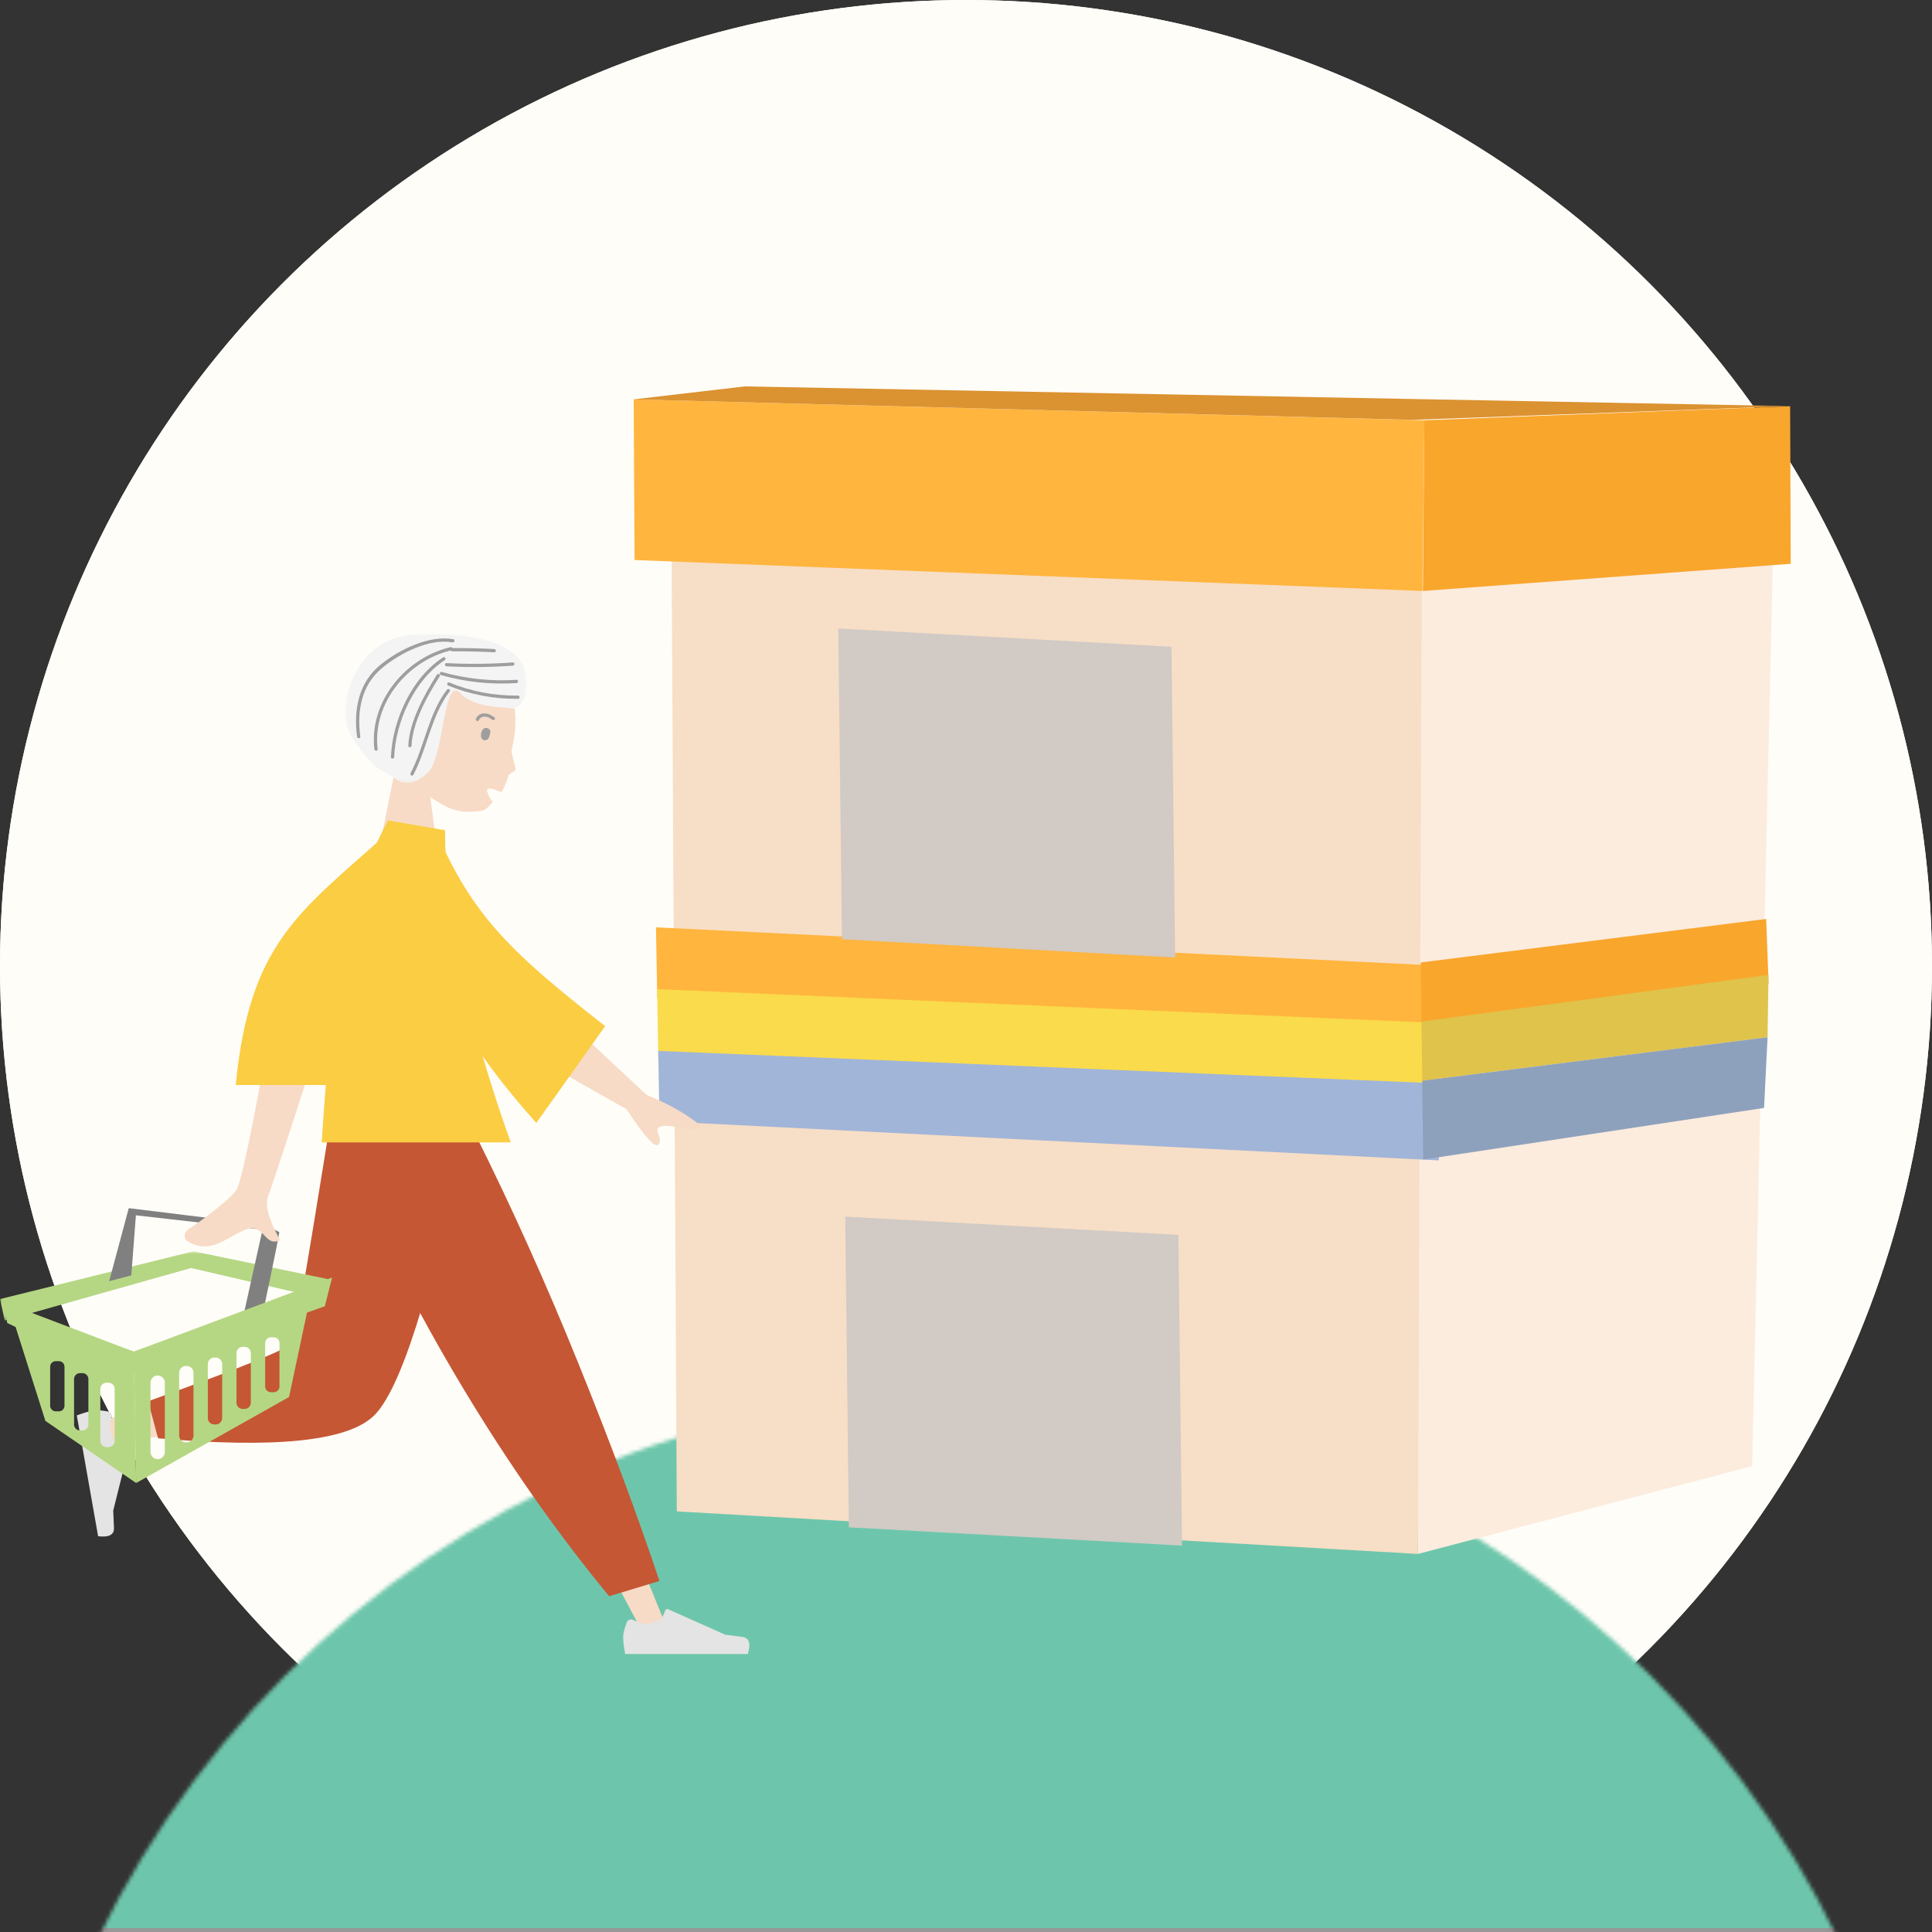
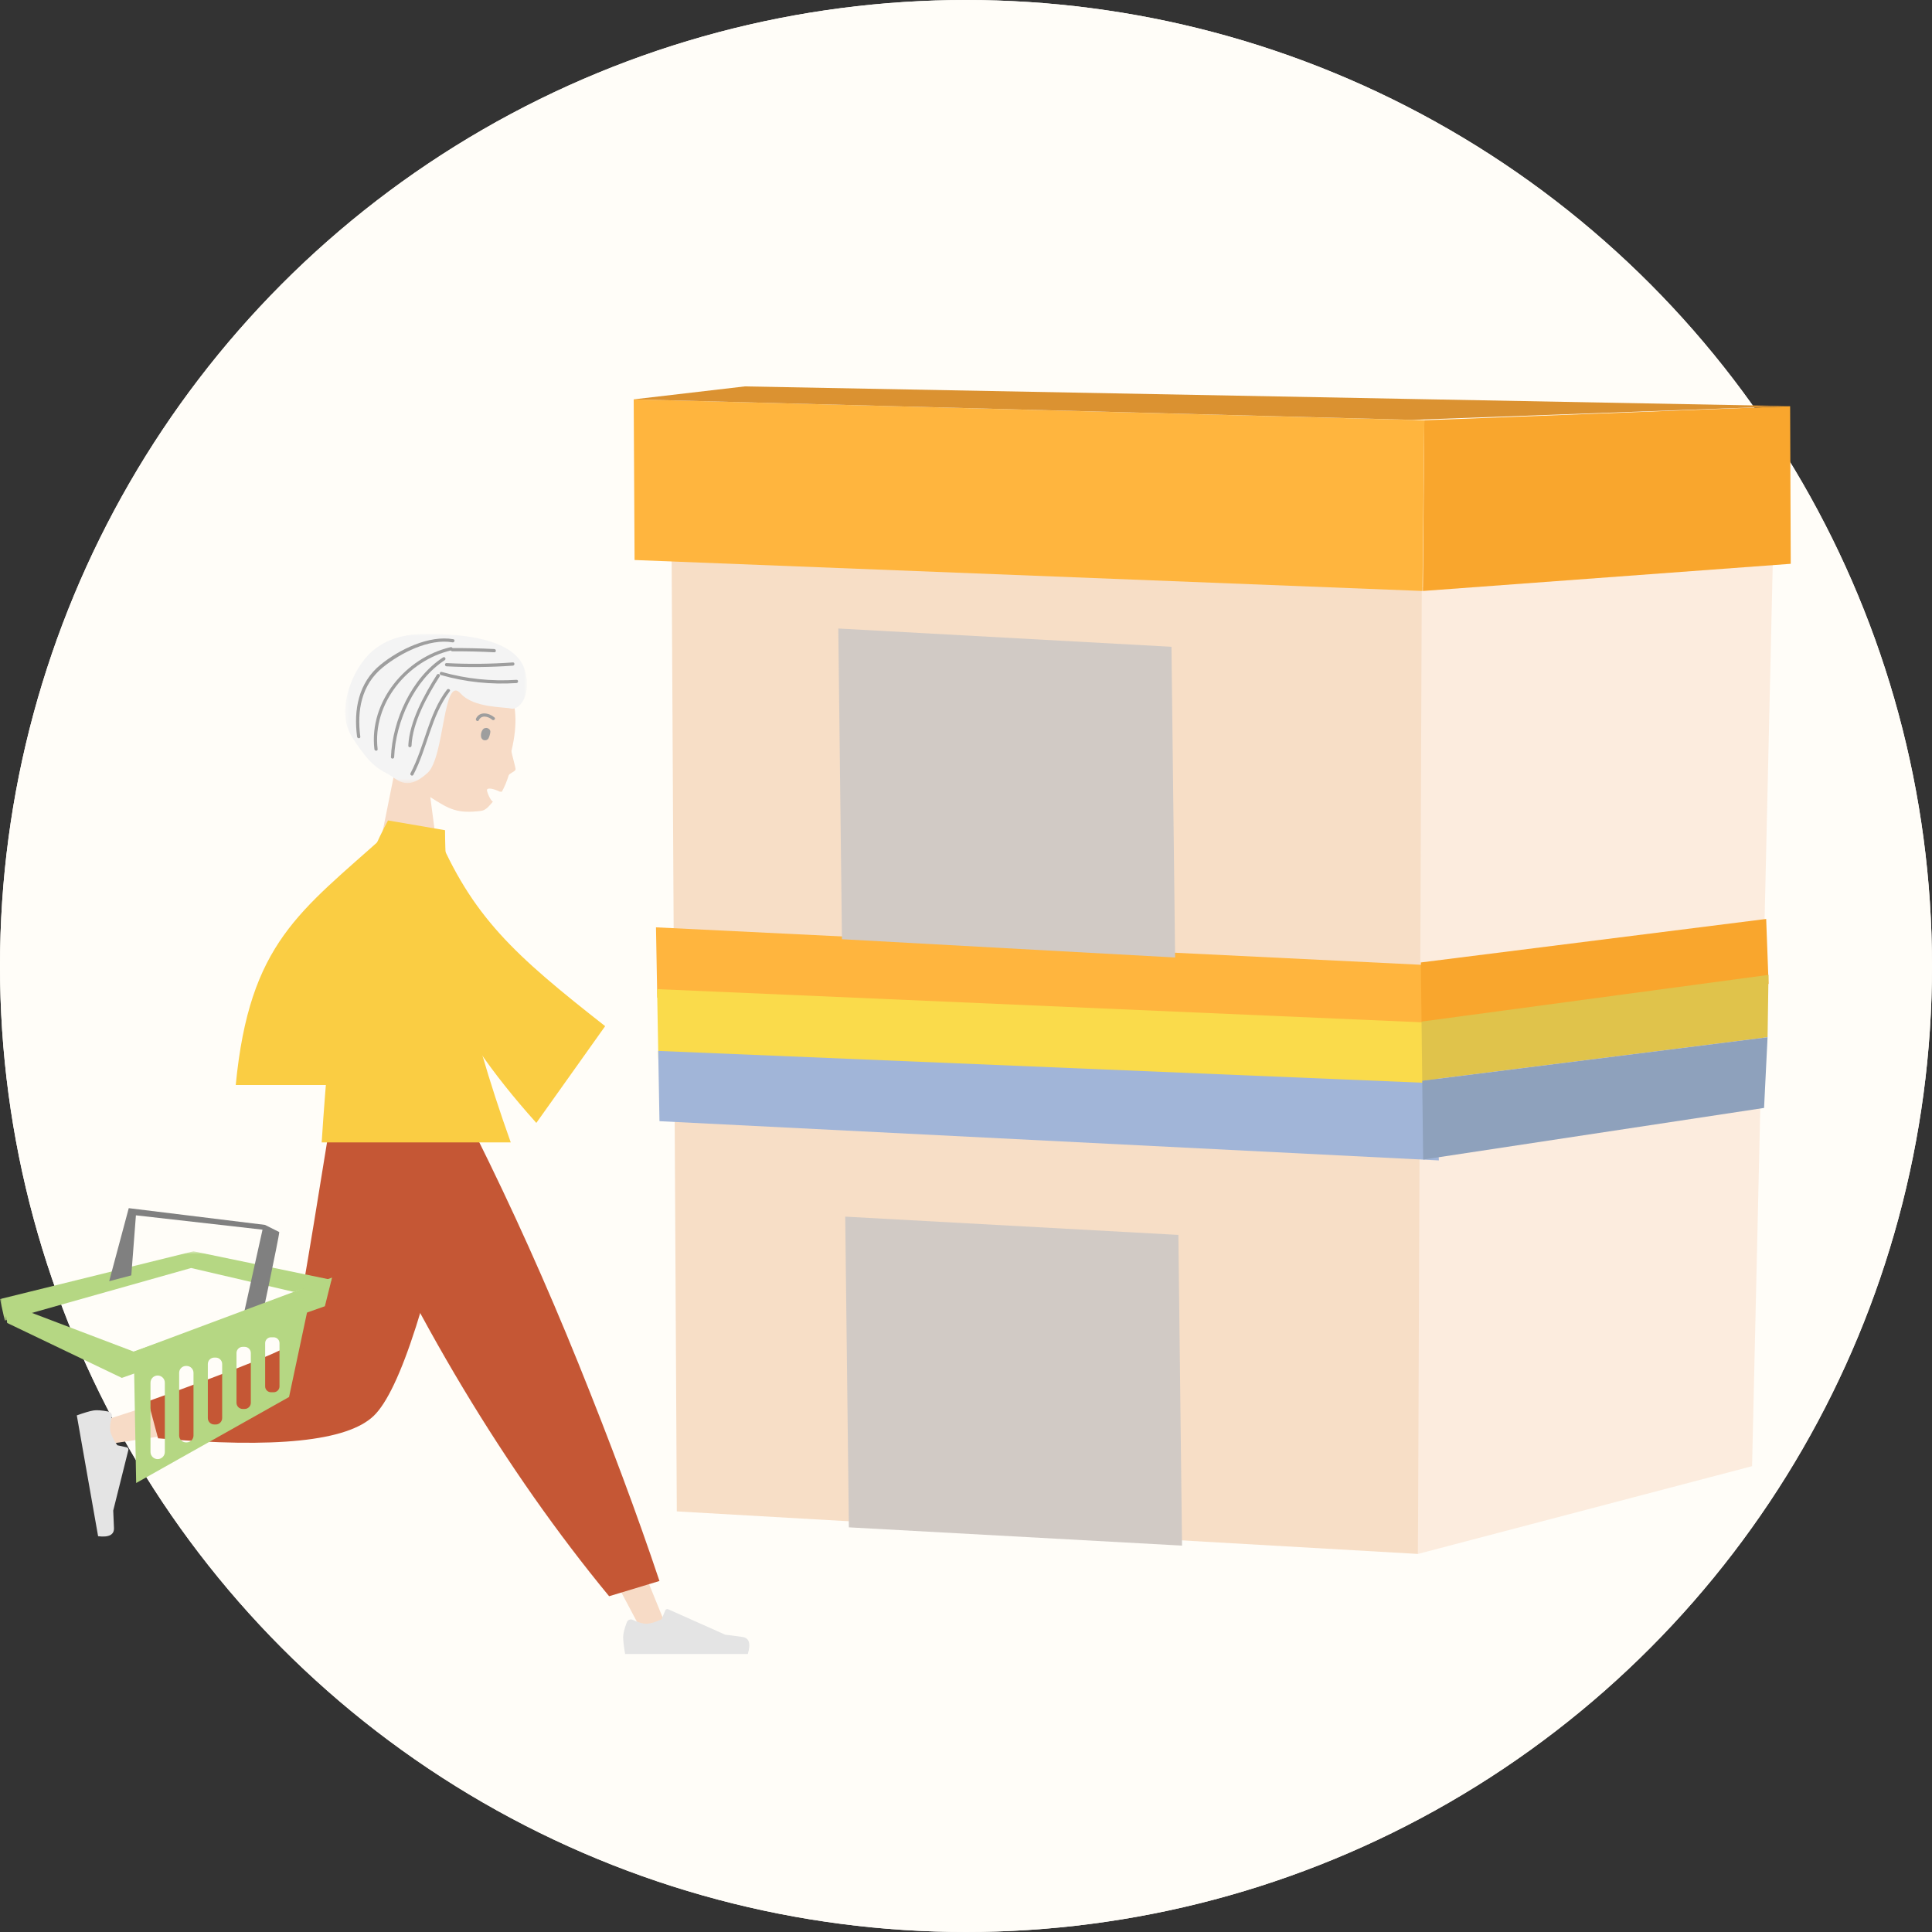
<svg xmlns="http://www.w3.org/2000/svg" xmlns:xlink="http://www.w3.org/1999/xlink" width="500px" height="500px" viewBox="0 0 500 500" version="1.1">
  <rect x="0" y="0" width="500" height="500" fill="#333333" stroke="none" />
  <title>Artboard Copy 6</title>
  <desc>Created with Sketch.</desc>
  <defs>
    <circle id="path-1" cx="250" cy="250" r="250" />
    <polygon id="path-3" points="0 0.776 85.933 0.776 85.933 18.705 0 18.705" />
    <polygon id="path-5" points="0.328 0.943 47.388 0.943 47.388 39.613 0.328 39.613" />
  </defs>
  <g id="Artboard-Copy-6" stroke="none" stroke-width="1" fill="none" fill-rule="evenodd">
    <g id="Group-3">
      <circle id="Oval" fill="#FFFDF8" cx="250" cy="250" r="250" />
      <g id="Rectangle">
        <mask id="mask-2" fill="white">
          <use xlink:href="#path-1" />
        </mask>
        <use id="Mask" fill="#FFFDF8" xlink:href="#path-1" />
-         <rect stroke="#979797" fill="#6DC6AB" mask="url(#mask-2)" x="0.5" y="360.5" width="499" height="139" />
      </g>
      <g id="Group-14" transform="translate(164, 100)">
        <polygon id="Fill-1" fill="#FCECDE" points="202.575 52.153 202.966 302.157 289.436 279.446 294.918 40.201" />
        <polygon id="Fill-2" fill="#F7DEC6" points="11.156 291.147 202.965 302.157 203.994 41.271 9.768 35.284" />
        <polygon id="Fill-3" fill="#FFB53E" points="0.226 44.932 204.131 52.945 204.614 8.761 -0 3.355" />
        <polygon id="Fill-4" fill="#F9A62D" points="204.614 8.761 204.241 52.944 299.443 45.912 299.284 5.125" />
        <polygon id="Fill-5" fill="#DB9231" points="28.767 0 -0 3.354 201.526 8.658 298.962 5.099" />
        <polygon id="Fill-6" fill="#FFB53E" points="206.521 167.6 6.096 158.182 5.768 139.995 205.519 149.771" />
        <polygon id="Fill-7" fill="#F9A62D" points="293.712 154.632 203.925 166.938 203.715 149.083 293.086 137.826" />
        <polygon id="Fill-8" fill="#FADB4B" points="208.095 184.327 6.385 174.172 6.057 155.984 207.741 164.74" />
        <polygon id="Fill-9" fill="#E0C34B" points="293.447 168.435 204.076 179.691 203.894 164.386 293.685 152.296" />
        <polygon id="Fill-10" fill="#A1B5D8" points="208.383 200.316 6.673 190.16 6.345 171.972 207.236 180.335" />
        <polygon id="Fill-11" fill="#8EA1BC" points="292.539 186.731 204.315 200.097 204.075 179.691 293.446 168.435" />
        <polygon id="Fill-12" fill="#D1CAC5" points="141.911 300.004 55.689 295.274 54.743 214.863 140.965 219.593" />
        <polygon id="Fill-13" fill="#D1CAC5" points="140.12 147.798 53.898 143.068 52.952 62.657 139.174 67.387" />
      </g>
      <g id="Group-59" transform="translate(0, 163)">
        <polygon id="Fill-1" fill="#F7DBC6" points="120.555 130.506 173.104 259.568 166.349 259.568 134.986 200.443 93.154 130.506" />
        <g id="Group-58" transform="translate(0, 0.057)">
          <path d="M162.25,256.707 C162.509,256.142 163.177,255.894 163.742,256.152 C165.216,256.829 166.37,257.166 167.206,257.166 C168.235,257.166 169.572,256.781 171.218,256.014 L172.167,253.714 L172.173,253.698 C172.3,253.415 172.633,253.286 172.916,253.413 L187.675,259.993 C188.851,260.168 190.328,260.365 192.105,260.582 C193.883,260.8 194.359,262.272 193.534,265 L161.781,265 C161.443,263.053 161.274,261.57 161.274,260.557 C161.274,259.721 161.589,258.464 162.219,256.781 C162.229,256.757 162.238,256.731 162.25,256.707" id="Fill-2" fill="#E4E4E4" />
          <path d="M119.82,196.163 C107.976,176.461 96.769,154.557 86.198,130.449 L122.991,130.449 C132.5,149.507 141.396,169.281 149.679,189.772 C157.963,210.264 164.959,229.04 170.666,246.102 L157.638,250.044 C144.269,233.825 131.663,215.864 119.82,196.163" id="Fill-4" fill="#C55735" />
          <path d="M117.924,130.449 C111.591,153.961 95.237,192.222 91.96,197.066 C89.778,200.295 68.403,204.836 27.838,210.688 L26.378,204.732 C60.395,193.819 77.644,188.039 78.123,187.393 C78.841,186.425 86.456,155.025 90.403,130.449 L117.924,130.449 Z" id="Fill-6" fill="#F7DBC6" />
          <path d="M75.679,184.374 C76.333,182.925 79.433,164.95 84.978,130.448 L120.063,130.448 C111.312,172.582 103.516,196.901 96.676,203.407 C89.836,209.915 71.246,211.838 40.907,209.177 L38.336,199.583 C62.576,190.892 75.024,185.821 75.679,184.374" id="Fill-8" fill="#C55735" />
          <path d="M28.123,202.267 C28.726,202.424 29.086,203.039 28.929,203.641 C28.519,205.209 28.388,206.405 28.532,207.228 C28.711,208.242 29.321,209.492 30.363,210.979 L32.795,211.514 C32.8,211.515 32.805,211.516 32.81,211.517 C33.111,211.593 33.295,211.899 33.22,212.2 L29.303,227.876 C29.335,229.065 29.397,230.554 29.492,232.342 C29.587,234.131 28.219,234.856 25.39,234.517 C21.918,214.83 20.08,204.406 19.876,203.246 C21.735,202.575 23.164,202.151 24.164,201.975 C24.986,201.83 26.28,201.921 28.045,202.249 C28.071,202.254 28.098,202.26 28.123,202.267" id="Fill-10" fill="#E4E4E4" />
          <g id="Group-14" transform="translate(0, 160)">
            <mask id="mask-4" fill="white">
              <use xlink:href="#path-3" />
            </mask>
            <g id="Clip-13" />
            <polygon id="Fill-12" fill="#B5D783" mask="url(#mask-4)" points="85.933 8.195 50.077 0.776 -0.001 13.14 1.236 18.705 49.457 5.103 76.041 11.286" />
          </g>
          <path d="M72.269,155.795 C72.269,157.031 66.705,182.997 66.705,182.997 L61.759,182.997 L67.941,155.177 L35.175,151.468 L33.981,167.006 L28.252,168.523 L33.321,149.612 L68.559,153.941 L72.269,155.795 Z" id="Fill-15" fill="#808080" />
          <path d="M38.948,194.779 C38.948,193.758 39.783,192.924 40.803,192.924 C41.823,192.924 42.658,193.758 42.658,194.779 L42.658,212.707 C42.658,213.727 41.823,214.562 40.803,214.562 C39.783,214.562 38.948,213.727 38.948,212.707 L38.948,194.779 Z M46.367,192.224 C46.367,191.249 47.165,190.451 48.14,190.451 L48.303,190.451 C49.278,190.451 50.077,191.249 50.077,192.224 L50.077,208.461 C50.077,209.436 49.278,210.234 48.303,210.234 L48.14,210.234 C47.165,210.234 46.367,209.436 46.367,208.461 L46.367,192.224 Z M53.786,189.946 C53.786,189.034 54.532,188.287 55.445,188.287 L55.837,188.287 C56.749,188.287 57.495,189.034 57.495,189.946 L57.495,203.938 C57.495,204.851 56.749,205.597 55.837,205.597 L55.445,205.597 C54.532,205.597 53.786,204.851 53.786,203.938 L53.786,189.946 Z M61.205,187.103 C61.205,186.224 61.924,185.506 62.803,185.506 L63.315,185.506 C64.194,185.506 64.914,186.224 64.914,187.103 L64.914,199.98 C64.914,200.86 64.194,201.579 63.315,201.579 L62.803,201.579 C61.924,201.579 61.205,200.86 61.205,199.98 L61.205,187.103 Z M68.623,184.536 C68.623,183.709 69.3,183.032 70.127,183.032 L70.829,183.032 C71.656,183.032 72.333,183.709 72.333,184.536 L72.333,195.748 C72.333,196.575 71.656,197.252 70.829,197.252 L70.127,197.252 C69.3,197.252 68.623,196.575 68.623,195.748 L68.623,184.536 Z M34.621,186.742 L35.239,220.744 L74.805,198.488 L79.476,176.52 L80.37,170.668 L34.621,186.742 Z" id="Fill-17" fill="#B5D783" />
-           <path d="M12.983,190.651 C12.983,189.861 13.629,189.214 14.42,189.214 L15.255,189.214 C16.046,189.214 16.692,189.861 16.692,190.651 L16.692,200.76 C16.692,201.55 16.046,202.197 15.255,202.197 L14.42,202.197 C13.629,202.197 12.983,201.55 12.983,200.76 L12.983,190.651 Z M19.165,193.841 C19.165,192.997 19.856,192.305 20.701,192.305 L21.338,192.305 C22.183,192.305 22.875,192.997 22.875,193.841 L22.875,205.607 C22.875,206.452 22.183,207.143 21.338,207.143 L20.701,207.143 C19.856,207.143 19.165,206.452 19.165,205.607 L19.165,193.841 Z M25.965,196.408 C25.965,195.511 26.699,194.779 27.594,194.779 L28.046,194.779 C28.942,194.779 29.674,195.511 29.674,196.408 L29.674,209.841 C29.674,210.738 28.942,211.47 28.046,211.47 L27.594,211.47 C26.699,211.47 25.965,210.738 25.965,209.841 L25.965,196.408 Z M2.473,175.614 L3.71,179.323 L11.747,204.671 L35.239,220.744 L34.621,186.742 L2.473,175.614 Z" id="Fill-19" fill="#B5D783" />
          <polygon id="Fill-21" fill="#B5D783" points="34.621 186.742 3.71 174.995 1.236 174.377 1.855 179.323 31.53 193.542 84.079 174.995 85.934 167.577" />
-           <path d="M96.091,66.719 L102.418,35.264 C98.889,30.847 96.501,25.433 96.9,19.366 C98.049,1.886 126.977,5.732 131.415,14.554 C133.679,19.055 134.025,24.283 132.374,31.255 C132.275,31.671 133.53,35.705 133.423,36.112 C133.288,36.618 131.79,37.117 131.643,37.606 C131.162,39.198 130.555,40.617 129.876,41.843 C129.675,41.803 129.441,41.87 129.242,41.775 C127.811,41.09 126.025,40.677 126.025,41.434 C126.025,41.944 126.927,44.164 127.573,44.4 C126.332,45.865 125.615,46.673 124.428,46.814 C118.316,47.538 116.317,46.42 111.358,43.232 L114.471,66.719 L96.091,66.719 Z" id="Fill-23" fill="#F7DBC6" />
+           <path d="M96.091,66.719 L102.418,35.264 C98.889,30.847 96.501,25.433 96.9,19.366 C98.049,1.886 126.977,5.732 131.415,14.554 C133.679,19.055 134.025,24.283 132.374,31.255 C132.275,31.671 133.53,35.705 133.423,36.112 C133.288,36.618 131.79,37.117 131.643,37.606 C131.162,39.198 130.555,40.617 129.876,41.843 C129.675,41.803 129.441,41.87 129.242,41.775 C127.811,41.09 126.025,40.677 126.025,41.434 C126.025,41.944 126.927,44.164 127.573,44.4 C126.332,45.865 125.615,46.673 124.428,46.814 C118.316,47.538 116.317,46.42 111.358,43.232 L114.471,66.719 Z" id="Fill-23" fill="#F7DBC6" />
          <g id="Group-27" transform="translate(89, 0)">
            <mask id="mask-6" fill="white">
              <use xlink:href="#path-5" />
            </mask>
            <g id="Clip-26" />
            <path d="M30.227,16.429 C25.631,11.295 26.115,32.947 21.643,36.98 C15.912,42.15 13.774,38.35 10.913,36.98 C7.199,35.202 4.921,31.992 2.201,27.84 C-1.915,21.56 1.485,12.303 5.352,7.54 C11.379,0.118 20.869,0.756 26.888,1.16 C31.171,1.449 44.53,2.347 46.848,10.44 C48.711,16.943 45.327,20.891 43.16,20.305 C41.518,19.861 33.609,20.207 30.227,16.429" id="Fill-25" fill="#F4F4F4" mask="url(#mask-6)" />
          </g>
-           <path d="M61.262,144.756 C60.352,146.525 53.615,151.898 48.939,154.968 C47.062,156.2 47.839,157.777 48.547,158.195 C54.313,161.603 58.109,157.574 63.099,155.351 C68.566,152.915 68.104,159.793 72.438,157.936 C71.107,155.079 67.995,149.765 69.466,146.276 C70.119,144.725 74.546,131.275 82.745,105.927 L69.466,105.877 C65.239,129.384 62.504,142.344 61.262,144.756 Z M143.387,113.412 L162.106,123.981 C166.8,131.062 169.556,134.12 170.376,133.159 C171.606,131.716 169.645,130.027 170.311,128.925 C170.976,127.822 174.734,128.453 178.274,129.198 C181.813,129.943 180.994,128.278 180.241,127.409 C176.897,124.824 172.605,122.462 167.367,120.322 L149.366,103.506 L143.387,113.412 Z" id="Fill-28" fill="#F7DBC6" />
          <path d="M107.205,52.517 L112.699,51.615 C122.16,74.246 133.041,84.016 156.614,102.512 L138.801,127.554 C115.23,101.218 106.337,80.523 107.205,52.517" id="Fill-30" fill="#FACD43" />
          <path d="M83.251,132.595 L132.182,132.595 C120.846,100.892 115.178,73.961 115.178,51.801 L100.417,49.272 C88.817,70.73 85.542,97.149 83.251,132.595" id="Fill-32" fill="#FACD43" />
          <path d="M100.104,52.746 C100.106,52.743 100.108,52.74 100.11,52.736 L101.074,52.736 C102.227,52.773 103.983,52.838 106.341,52.933 L109.908,62.282 C110.286,73.68 112.489,96.651 116.517,131.194 L84.443,131.194 C84.527,133.58 84.666,115.31 84.859,117.74 L61.009,117.74 C64.577,80.824 77.605,72.941 100.092,52.736 L100.104,52.746 Z" id="Fill-34" fill="#FACD43" />
          <path d="M124.786,25.998 C124.524,26.458 124.442,26.952 124.478,27.487 C124.51,27.951 124.782,28.369 125.247,28.497 C125.67,28.613 126.227,28.427 126.429,28.016 C126.69,27.48 126.828,26.969 126.901,26.381 C126.972,25.819 126.37,25.334 125.855,25.334 C125.231,25.334 124.995,25.63 124.786,25.998" id="Fill-36" fill="#9E9E9E" />
          <path d="M127.966,22.618 C126.605,21.441 124.137,20.925 123.193,22.912 C122.963,23.396 123.685,23.821 123.916,23.334 C124.611,21.873 126.393,22.361 127.374,23.21 C127.779,23.561 128.374,22.972 127.966,22.618" id="Fill-38" fill="#9E9E9E" />
          <path d="M115.666,15.43 C110.803,21.849 109.94,30.035 106.244,37.046 C105.993,37.522 106.716,37.946 106.967,37.469 C110.658,30.466 111.535,22.26 116.389,15.853 C116.714,15.423 115.987,15.006 115.666,15.43" id="Fill-40" fill="#9E9E9E" />
-           <path d="M134.073,16.959 C127.889,17.021 121.967,15.899 116.244,13.573 C115.745,13.37 115.528,14.181 116.021,14.38 C121.83,16.741 127.811,17.86 134.073,17.797 C134.611,17.791 134.613,16.954 134.073,16.959" id="Fill-42" fill="#9E9E9E" />
          <path d="M133.673,12.883 C127.102,13.305 120.669,12.633 114.329,10.842 C113.811,10.695 113.588,11.503 114.108,11.649 C120.532,13.464 127.007,14.148 133.673,13.72 C134.208,13.686 134.212,12.848 133.673,12.883" id="Fill-44" fill="#9E9E9E" />
          <path d="M132.73,8.378 C127.007,8.793 121.293,8.851 115.564,8.551 C115.025,8.523 115.027,9.36 115.564,9.388 C121.293,9.688 127.007,9.63 132.73,9.215 C133.264,9.176 133.268,8.339 132.73,8.378" id="Fill-46" fill="#9E9E9E" />
          <path d="M127.924,4.915 C124.305,4.726 120.684,4.644 117.061,4.667 C116.522,4.67 116.52,5.508 117.061,5.505 C120.684,5.481 124.305,5.564 127.924,5.753 C128.462,5.78 128.46,4.944 127.924,4.915" id="Fill-48" fill="#9E9E9E" />
          <path d="M113.07,11.562 C109.811,16.681 105.933,23.747 105.669,29.924 C105.645,30.462 106.483,30.462 106.506,29.924 C106.766,23.852 110.58,17.032 113.794,11.985 C114.084,11.528 113.359,11.107 113.07,11.562" id="Fill-50" fill="#9E9E9E" />
          <path d="M114.677,7.072 C106.529,12.342 101.555,23.377 101.175,32.869 C101.154,33.408 101.99,33.407 102.012,32.869 C102.377,23.727 107.25,12.871 115.1,7.795 C115.551,7.503 115.131,6.778 114.677,7.072" id="Fill-52" fill="#9E9E9E" />
          <path d="M116.621,4.427 C104.987,7.104 95.458,18.56 96.892,30.83 C96.954,31.359 97.792,31.365 97.729,30.83 C96.335,18.897 105.538,7.836 116.844,5.235 C117.368,5.114 117.146,4.306 116.621,4.427" id="Fill-54" fill="#9E9E9E" />
          <path d="M117.328,2.376 C111.033,1.248 103.267,5.069 98.475,8.973 C92.786,13.608 91.484,20.63 92.411,27.599 C92.481,28.125 93.319,28.133 93.248,27.599 C92.352,20.863 93.518,14.188 99.031,9.688 C103.602,5.955 111.099,2.107 117.105,3.183 C117.633,3.277 117.858,2.47 117.328,2.376" id="Fill-56" fill="#9E9E9E" />
        </g>
      </g>
    </g>
  </g>
</svg>